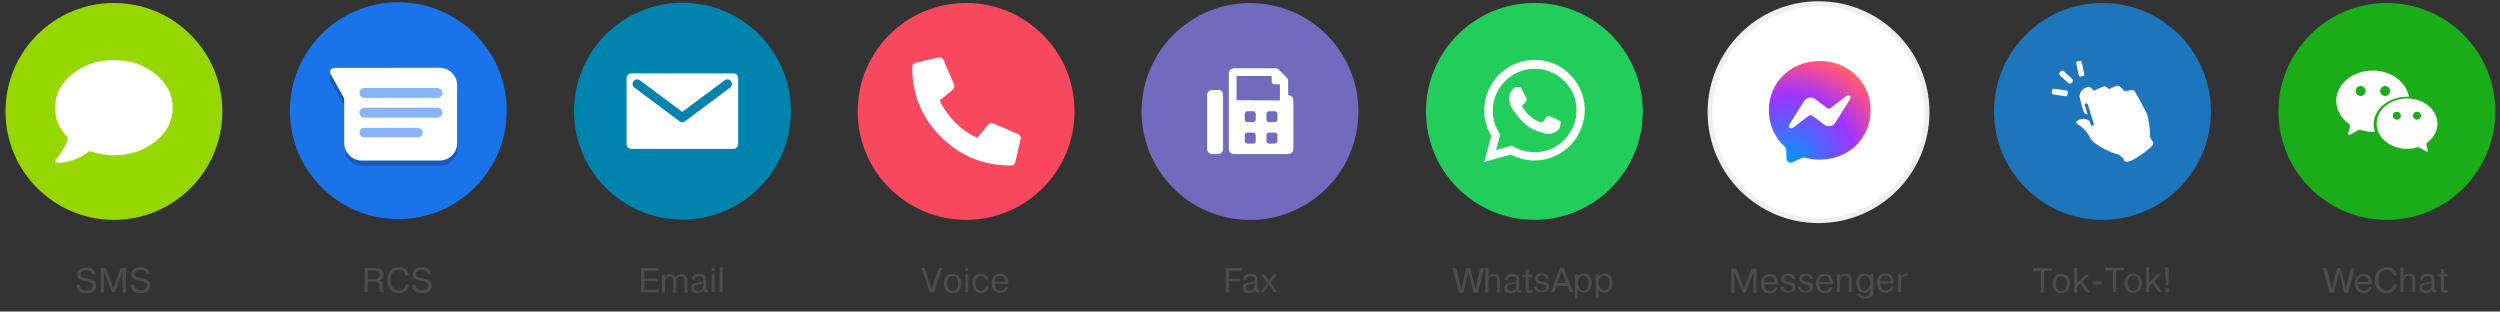
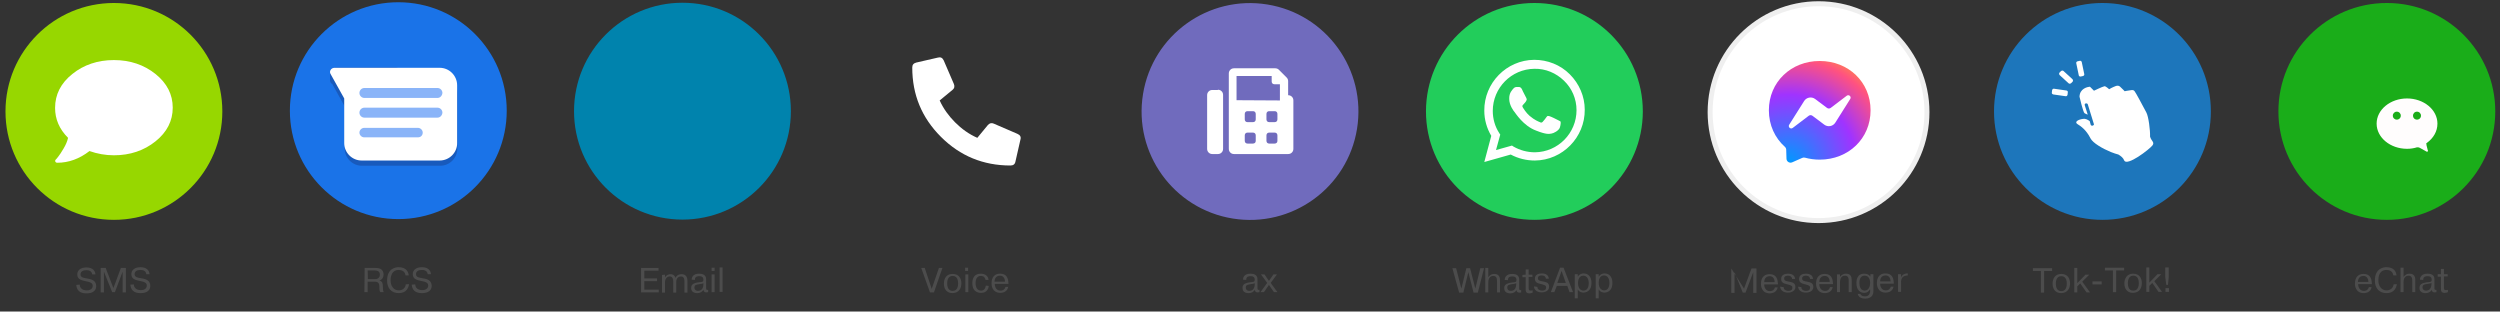
<svg xmlns="http://www.w3.org/2000/svg" xmlns:ns1="http://www.serif.com/" width="100%" height="100%" viewBox="0 0 1003 125" version="1.1" xml:space="preserve" style="fill-rule:evenodd;clip-rule:evenodd;stroke-miterlimit:10;">
  <rect x="0" y="0" width="1003" height="125" fill="#333333" stroke="none" />
  <g>
    <g>
      <g>
        <path d="M32,114.2C32,115.5 33,116.5 34.8,116.5C36.5,116.5 37.2,115.6 37.2,114.7C37.2,113.5 36.1,113.2 35.2,113C33,112.5 31,112.3 31,110.1C31,108.3 32.5,107.3 34.7,107.3C37.1,107.3 38.2,108.6 38.3,110.1L37,110.1C36.8,108.5 35.3,108.4 34.6,108.4C33.2,108.4 32.3,109 32.3,110.1C32.3,111.3 33.5,111.5 34.8,111.7C36.6,112 38.5,112.4 38.6,114.7C38.6,117.6 35.6,117.7 34.7,117.7C33.3,117.7 30.8,117.4 30.6,114.3L32,114.2Z" style="fill:rgb(76,76,76);fill-rule:nonzero;" />
        <path d="M41.7,109L41.7,117.3L40.4,117.3L40.4,107.5L42.4,107.5L45.5,115.6L48.5,107.5L50.5,107.5L50.5,117.3L49.2,117.3L49.2,109L46.1,117.2L45,117.2L41.7,109Z" style="fill:rgb(76,76,76);fill-rule:nonzero;" />
        <path d="M53.7,114.1C53.7,115.4 54.7,116.4 56.5,116.4C58.2,116.4 58.9,115.5 58.9,114.6C58.9,113.4 57.8,113.1 56.9,112.9C54.7,112.4 52.7,112.2 52.7,110C52.7,108.2 54.2,107.2 56.4,107.2C58.8,107.2 59.9,108.5 60,110L58.7,110C58.5,108.4 57,108.3 56.3,108.3C54.9,108.3 54,108.9 54,110C54,111.2 55.2,111.4 56.5,111.6C58.3,111.9 60.2,112.3 60.3,114.6C60.3,117.5 57.3,117.6 56.4,117.6C55,117.6 52.5,117.3 52.3,114.2L53.7,114.1Z" style="fill:rgb(76,76,76);fill-rule:nonzero;" />
      </g>
    </g>
    <g>
      <g>
        <path d="M146.3,107.5L150.6,107.5C151.7,107.5 153.8,107.6 153.9,110.1C153.9,111.2 153.3,112.3 152.2,112.5C153.5,113 153.6,113.8 153.6,114.9C153.7,116.2 153.6,116.7 154,117.2L152.6,117.2C152.3,116.8 152.2,116.4 152.2,115.1C152.2,114.1 152.1,113 150.3,113L147.5,113L147.5,117.2L146.2,117.2L146.3,107.5ZM147.6,112L150.5,112C151.1,112 152.4,111.7 152.4,110.2C152.4,108.9 151.5,108.5 150.3,108.5L147.5,108.5L147.6,112Z" style="fill:rgb(76,76,76);fill-rule:nonzero;" />
        <path d="M164.1,114C163.9,115.4 163.1,117.6 160,117.6C157.1,117.6 155.3,115.7 155.3,112.6C155.3,107.4 159.1,107.2 159.9,107.2C163,107.2 163.8,109 164,110.5L162.7,110.5C162.6,109.8 162.2,108.3 159.9,108.3C157.5,108.3 156.7,110.4 156.7,112.5C156.7,114.8 158,116.5 160,116.5C161.6,116.5 162.7,115.4 162.8,114.1L164.1,114Z" style="fill:rgb(76,76,76);fill-rule:nonzero;" />
        <path d="M166.6,114.1C166.6,115.4 167.6,116.4 169.4,116.4C171.1,116.4 171.8,115.5 171.8,114.6C171.8,113.4 170.7,113.1 169.8,112.9C167.6,112.4 165.6,112.2 165.6,110C165.6,108.2 167.1,107.2 169.3,107.2C171.7,107.2 172.8,108.5 172.9,110L171.6,110C171.4,108.4 169.9,108.3 169.2,108.3C167.8,108.3 166.9,108.9 166.9,110C166.9,111.2 168.1,111.4 169.4,111.6C171.2,111.9 173.1,112.3 173.2,114.6C173.2,117.5 170.1,117.6 169.3,117.6C167.9,117.6 165.4,117.3 165.2,114.2L166.6,114.1Z" style="fill:rgb(76,76,76);fill-rule:nonzero;" />
      </g>
    </g>
    <g>
      <g>
        <path d="M263.6,111.7L263.6,112.8L258.5,112.8L258.5,116.2L264.3,116.2L264.3,117.3L257.2,117.3L257.2,107.5L264.2,107.5L264.2,108.6L258.5,108.6L258.5,111.7L263.6,111.7Z" style="fill:rgb(76,76,76);fill-rule:nonzero;" />
        <path d="M266.8,110.2L266.8,111.3C267.2,110.5 268.1,110 269,110C270.2,110 270.9,110.8 271,111.5C271.2,110.9 272,110 273.5,110C275.7,110 275.8,112 275.8,112.8L275.8,117.4L274.6,117.4L274.6,112.9C274.6,112.2 274.5,110.9 273.2,110.9C272.4,110.9 271.3,111.4 271.3,113.2L271.3,117.4L270.1,117.4L270.1,112.9C270.1,111.9 269.8,110.9 268.7,110.9C267.7,110.9 266.8,111.8 266.8,113.2L266.8,117.4L265.6,117.4L265.6,110.3L266.8,110.2Z" style="fill:rgb(76,76,76);fill-rule:nonzero;" />
        <path d="M277.5,112.2C277.5,111.3 278,109.8 280.5,109.8C281.6,109.8 283.4,110.1 283.3,112.2L283.3,115.5C283.3,116.1 283.3,116.4 284.1,116.3L284.1,117.2C283.9,117.2 283.8,117.3 283.5,117.3C282.8,117.3 282.4,117.2 282.2,116.3C281.7,117.2 280.7,117.6 279.8,117.6C278.3,117.6 277.3,117 277.3,115.5C277.3,114.3 277.9,113.5 280.8,113.2C281.8,113.1 282.2,113.1 282.2,112.2C282.2,111.9 282.2,110.8 280.6,110.8C280.1,110.8 278.7,110.8 278.8,112.3L277.5,112.2ZM282.2,113.6C281.8,113.9 281.4,113.8 280.6,114C279.5,114.2 278.6,114.2 278.6,115.4C278.6,116.2 279.2,116.7 280,116.7C281,116.7 282.1,116.2 282.2,114.2L282.2,113.6Z" style="fill:rgb(76,76,76);fill-rule:nonzero;" />
        <path d="M285.5,107.4L286.7,107.4L286.7,108.7L285.5,108.7L285.5,107.4ZM286.7,110.1L286.7,117.2L285.5,117.2L285.5,110.1L286.7,110.1Z" style="fill:rgb(76,76,76);fill-rule:nonzero;" />
        <rect x="288.7" y="107.3" width="1.2" height="9.8" style="fill:rgb(76,76,76);fill-rule:nonzero;" />
      </g>
    </g>
    <g>
      <g>
        <path d="M376.7,107.5L378.1,107.5L374.7,117.3L373.1,117.3L369.6,107.5L371,107.5L373.8,115.9L376.7,107.5Z" style="fill:rgb(76,76,76);fill-rule:nonzero;" />
        <path d="M382.2,109.9C384.8,109.9 385.7,111.8 385.7,113.7C385.7,115.6 384.8,117.5 382.2,117.6C379.6,117.6 378.7,115.7 378.7,113.8C378.7,111.8 379.6,109.9 382.2,109.9ZM382.2,116.7C382.7,116.7 384.4,116.6 384.4,113.7C384.4,110.8 382.7,110.7 382.2,110.7C381.7,110.7 380,110.8 380,113.7C380,116.6 381.7,116.7 382.2,116.7Z" style="fill:rgb(76,76,76);fill-rule:nonzero;" />
        <path d="M387.2,107.4L388.4,107.4L388.4,108.7L387.2,108.7L387.2,107.4ZM388.5,110.1L388.5,117.2L387.3,117.2L387.3,110.1L388.5,110.1Z" style="fill:rgb(76,76,76);fill-rule:nonzero;" />
        <path d="M396.7,114.7C396.6,115.5 396.2,117.5 393.6,117.5C392.9,117.5 390.1,117.4 390.1,113.6C390.1,111.9 390.7,109.8 393.5,109.8C395.5,109.8 396.5,111 396.6,112.3L395.4,112.3C395.1,110.7 393.9,110.7 393.5,110.7C392,110.7 391.4,112 391.4,113.6C391.4,115.2 392,116.6 393.6,116.6C395,116.6 395.4,115.4 395.5,114.6L396.7,114.7Z" style="fill:rgb(76,76,76);fill-rule:nonzero;" />
        <path d="M404.5,115.1C404.3,116.1 403.6,117.4 401.4,117.5C397.9,117.5 397.8,114.3 397.8,113.7C397.8,112.7 398,109.8 401.3,109.8C404.1,109.8 404.5,112 404.6,113.6L404.6,113.9L399.1,113.9C399.1,115.1 399.7,116.6 401.4,116.6C402.6,116.6 403.2,115.9 403.4,115.1L404.5,115.1ZM403.2,113C403.2,112.1 402.8,110.6 401.2,110.6C399.4,110.6 399,112.1 399,113L403.2,113Z" style="fill:rgb(76,76,76);fill-rule:nonzero;" />
      </g>
    </g>
    <g>
      <g>
-         <path d="M497.6,111.8L497.6,112.9L493,112.9L493,117.3L491.7,117.3L491.7,107.5L498.3,107.5L498.3,108.6L493,108.6L493,111.8L497.6,111.8Z" style="fill:rgb(76,76,76);fill-rule:nonzero;" />
        <path d="M498.7,112.2C498.7,111.3 499.2,109.8 501.7,109.8C502.8,109.8 504.6,110.1 504.5,112.2L504.5,115.5C504.5,116.1 504.5,116.4 505.3,116.3L505.3,117.2C505.1,117.2 505,117.3 504.7,117.3C504,117.3 503.6,117.2 503.4,116.3C502.9,117.2 501.9,117.6 501,117.6C499.5,117.6 498.5,117 498.5,115.5C498.5,114.3 499.1,113.5 502,113.2C503,113.1 503.4,113.1 503.4,112.2C503.4,111.9 503.4,110.8 501.8,110.8C501.3,110.8 499.9,110.8 500,112.3L498.7,112.2ZM503.4,113.6C503,113.9 502.6,113.8 501.8,114C500.7,114.2 499.8,114.2 499.8,115.4C499.8,116.2 500.4,116.7 501.2,116.7C502.2,116.7 503.3,116.2 503.4,114.2L503.4,113.6Z" style="fill:rgb(76,76,76);fill-rule:nonzero;" />
        <path d="M510.9,110.1L512.3,110.1L509.8,113.5L512.5,117.2L511.1,117.2L509.1,114.3L507.1,117.2L505.7,117.2L508.4,113.5L505.9,110.1L507.3,110.1L509.1,112.7L510.9,110.1Z" style="fill:rgb(76,76,76);fill-rule:nonzero;" />
      </g>
    </g>
    <g>
      <g>
-         <path d="M695.9,109.2L695.9,117.5L694.6,117.5L694.6,107.7L696.6,107.7L699.7,115.8L702.7,107.7L704.7,107.7L704.7,117.5L703.4,117.5L703.4,109.2L700.3,117.4L699.2,117.4L695.9,109.2Z" style="fill:rgb(76,76,76);fill-rule:nonzero;" />
+         <path d="M695.9,109.2L695.9,117.5L694.6,117.5L694.6,107.7L699.7,115.8L702.7,107.7L704.7,107.7L704.7,117.5L703.4,117.5L703.4,109.2L700.3,117.4L699.2,117.4L695.9,109.2Z" style="fill:rgb(76,76,76);fill-rule:nonzero;" />
        <path d="M713.2,115.3C713,116.3 712.3,117.6 710.1,117.7C706.6,117.7 706.5,114.5 706.5,113.9C706.5,112.9 706.7,110 710,110C712.8,110 713.2,112.2 713.3,113.8L713.3,114.1L707.8,114.1C707.8,115.3 708.4,116.8 710.1,116.8C711.3,116.8 711.9,116.1 712.1,115.3L713.2,115.3ZM712,113.2C712,112.3 711.6,110.8 710,110.8C708.2,110.8 707.8,112.3 707.8,113.2L712,113.2Z" style="fill:rgb(76,76,76);fill-rule:nonzero;" />
        <path d="M715.6,115.2C715.6,116.3 716.6,116.7 717.5,116.7C719.2,116.7 719.1,115.6 719.1,115.4C719.1,114.9 719,114.6 717.6,114.2L716.8,114C715.6,113.7 714.6,113.4 714.6,111.9C714.6,110.3 716,109.8 717.3,109.8C719.7,109.8 720.1,111.1 720.2,111.9L719,111.9C719,111.5 718.7,110.6 717.3,110.6C717.1,110.6 715.8,110.6 715.8,111.7C715.8,112.7 716.7,112.8 717.8,113C719.3,113.3 720.3,113.6 720.3,115.1C720.3,117.3 717.7,117.4 717.4,117.4C715.3,117.4 714.3,116.3 714.2,115L715.6,115.2Z" style="fill:rgb(76,76,76);fill-rule:nonzero;" />
        <path d="M722.7,115.2C722.7,116.3 723.7,116.7 724.6,116.7C726.3,116.7 726.2,115.6 726.2,115.4C726.2,114.9 726.1,114.6 724.7,114.2L724,114C722.8,113.7 721.8,113.4 721.8,111.9C721.8,110.3 723.2,109.8 724.5,109.8C726.9,109.8 727.3,111.1 727.4,111.9L726.2,111.9C726.2,111.5 725.9,110.6 724.5,110.6C724.3,110.6 723,110.6 723,111.7C723,112.7 723.9,112.8 725,113C726.5,113.3 727.5,113.6 727.5,115.1C727.5,117.3 724.9,117.4 724.6,117.4C722.5,117.4 721.5,116.3 721.4,115L722.7,115.2Z" style="fill:rgb(76,76,76);fill-rule:nonzero;" />
        <path d="M735.3,115.2C735.1,116.2 734.4,117.5 732.2,117.6C728.7,117.6 728.6,114.4 728.6,113.8C728.6,112.8 728.8,109.9 732.1,109.9C734.9,109.9 735.3,112.1 735.4,113.7L735.4,114L729.9,114C729.9,115.2 730.5,116.7 732.2,116.7C733.4,116.7 734,116 734.2,115.2L735.3,115.2ZM734.1,113.1C734.1,112.2 733.7,110.7 732.1,110.7C730.3,110.7 729.9,112.2 729.9,113.1L734.1,113.1Z" style="fill:rgb(76,76,76);fill-rule:nonzero;" />
        <path d="M738.2,110.1L738.2,111.1C738.7,110.4 739.5,109.8 740.6,109.8C742.5,109.8 742.9,111 742.9,112.5L742.9,117.2L741.7,117.2L741.7,112.8C741.7,112 741.7,110.6 740.2,110.6C739.5,110.6 738.2,110.9 738.2,113.3L738.2,117.2L737,117.2L737,110.1L738.2,110.1Z" style="fill:rgb(76,76,76);fill-rule:nonzero;" />
        <path d="M746.4,117.9C746.6,118.7 747.5,118.9 748.3,118.9C750.2,118.9 750.3,117.1 750.3,116.7L750.3,116C749.6,117.1 749.1,117.4 748,117.5C746.3,117.5 744.8,116.4 744.8,113.6C744.8,112.9 744.8,109.8 747.9,109.8C749.1,109.8 749.9,110.2 750.4,111L750.4,110L751.6,110L751.6,116.9C751.6,119.6 749.1,119.8 748.4,119.8C747.7,119.8 745.8,119.8 745.3,117.9L746.4,117.9ZM750.3,113.5C750.3,111.7 749.5,110.6 748.1,110.6C746,110.6 746,112.9 746,113.5C746,116.4 747.6,116.6 748.2,116.6C748.6,116.6 750.3,116.2 750.3,113.5Z" style="fill:rgb(76,76,76);fill-rule:nonzero;" />
        <path d="M759.7,115C759.5,116 758.8,117.3 756.6,117.4C753.1,117.4 753,114.2 753,113.6C753,112.6 753.2,109.7 756.5,109.7C759.3,109.7 759.7,111.9 759.8,113.5L759.8,113.8L754.3,113.8C754.3,115 754.9,116.5 756.6,116.5C757.8,116.5 758.4,115.8 758.6,115L759.7,115ZM758.5,112.9C758.5,112 758.1,110.5 756.5,110.5C754.7,110.5 754.3,112 754.3,112.9L758.5,112.9Z" style="fill:rgb(76,76,76);fill-rule:nonzero;" />
        <path d="M765.4,110.5C763.7,110.6 762.8,111.2 762.7,113L762.7,117.1L761.5,117.1L761.5,110L762.7,110L762.7,111.4C763,110.3 764,109.8 765,109.7L765.4,109.7L765.4,110.5Z" style="fill:rgb(76,76,76);fill-rule:nonzero;" />
      </g>
    </g>
    <g>
      <g>
        <path d="M815.6,108.7L815.6,107.6L823.3,107.6L823.3,108.7L820.1,108.7L820.1,117.4L818.8,117.4L818.8,108.7L815.6,108.7Z" style="fill:rgb(76,76,76);fill-rule:nonzero;" />
        <path d="M827,109.9C829.6,109.9 830.5,111.8 830.5,113.7C830.5,115.6 829.6,117.5 827,117.6C824.4,117.6 823.5,115.7 823.5,113.8C823.5,111.9 824.4,109.9 827,109.9ZM827,116.8C827.5,116.8 829.2,116.7 829.2,113.8C829.2,110.9 827.5,110.8 827,110.8C826.5,110.8 824.8,110.9 824.8,113.8C824.8,116.7 826.5,116.8 827,116.8Z" style="fill:rgb(76,76,76);fill-rule:nonzero;" />
        <path d="M836.7,110.2L838.2,110.2L835.4,113L838.5,117.3L837.1,117.3L834.6,113.7L833.4,114.9L833.4,117.3L832.2,117.3L832.2,107.5L833.4,107.5L833.4,113.6L836.7,110.2Z" style="fill:rgb(76,76,76);fill-rule:nonzero;" />
        <rect x="839.5" y="112.9" width="3.7" height="1.2" style="fill:rgb(76,76,76);fill-rule:nonzero;" />
        <path d="M844.5,108.5L844.5,107.4L852.2,107.4L852.2,108.5L849,108.5L849,117.2L847.7,117.2L847.7,108.5L844.5,108.5Z" style="fill:rgb(76,76,76);fill-rule:nonzero;" />
        <path d="M855.8,109.8C858.4,109.8 859.3,111.7 859.3,113.6C859.3,115.5 858.4,117.4 855.8,117.5C853.2,117.5 852.3,115.6 852.3,113.7C852.3,111.8 853.3,109.8 855.8,109.8ZM855.9,116.6C856.4,116.6 858.1,116.5 858.1,113.6C858.1,110.7 856.4,110.6 855.9,110.6C855.4,110.6 853.7,110.7 853.7,113.6C853.7,116.5 855.3,116.6 855.9,116.6Z" style="fill:rgb(76,76,76);fill-rule:nonzero;" />
        <path d="M865.6,110L867.1,110L864.3,112.8L867.4,117.1L866,117.1L863.5,113.5L862.3,114.7L862.3,117.1L861.1,117.1L861.1,107.3L862.3,107.3L862.3,113.4L865.6,110Z" style="fill:rgb(76,76,76);fill-rule:nonzero;" />
        <path d="M870.1,107.3L870.1,111.1L869.8,114.3L869.1,114.3L868.7,111.1L868.7,107.3L870.1,107.3ZM868.8,115.6L870.2,115.6L870.2,117.1L868.8,117.1L868.8,115.6Z" style="fill:rgb(76,76,76);fill-rule:nonzero;" />
      </g>
    </g>
    <g>
      <g>
-         <path d="M936.4,117.4L934.7,117.4L932,107.6L933.5,107.6L935.6,115.8L937.6,107.6L939.1,107.6L941.2,115.8L943.2,107.6L944.7,107.6L942.2,117.4L940.5,117.4L938.4,109.2L936.4,117.4Z" style="fill:rgb(76,76,76);fill-rule:nonzero;" />
        <path d="M951.5,115.2C951.3,116.2 950.6,117.5 948.4,117.6C944.9,117.6 944.8,114.4 944.8,113.8C944.8,112.8 945,109.9 948.3,109.9C951.1,109.9 951.5,112.1 951.6,113.7L951.6,114L946.1,114C946.1,115.2 946.7,116.7 948.4,116.7C949.6,116.7 950.2,116 950.4,115.2L951.5,115.2ZM950.2,113.1C950.2,112.2 949.8,110.7 948.2,110.7C946.4,110.7 946,112.2 946,113.1L950.2,113.1Z" style="fill:rgb(76,76,76);fill-rule:nonzero;" />
        <path d="M961.6,114C961.4,115.4 960.6,117.6 957.5,117.6C954.6,117.6 952.8,115.7 952.8,112.6C952.8,107.4 956.6,107.2 957.4,107.2C960.5,107.2 961.3,109 961.5,110.5L960.2,110.5C960.1,109.8 959.7,108.3 957.4,108.3C954.9,108.3 954.2,110.4 954.2,112.5C954.2,114.8 955.5,116.5 957.5,116.5C959.1,116.5 960.2,115.4 960.3,114.1L961.6,114Z" style="fill:rgb(76,76,76);fill-rule:nonzero;" />
        <path d="M964.3,107.4L964.3,111.1C965,110.2 965.7,109.8 966.7,109.8C969.1,109.8 969,111.9 969,112.5L969,117.2L967.8,117.2L967.8,112.8C967.8,112 967.8,110.6 966.3,110.6C965.6,110.6 964.3,110.9 964.3,113.3L964.3,117.2L963.1,117.2L963.1,107.4L964.3,107.4Z" style="fill:rgb(76,76,76);fill-rule:nonzero;" />
        <path d="M970.9,112.2C970.9,111.3 971.4,109.8 973.9,109.8C975.1,109.8 976.8,110.1 976.7,112.2L976.7,115.5C976.7,116.1 976.7,116.4 977.5,116.3L977.5,117.2C977.3,117.2 977.2,117.3 976.9,117.3C976.2,117.3 975.8,117.2 975.6,116.3C975.1,117.2 974.1,117.6 973.2,117.6C971.7,117.6 970.7,117 970.7,115.5C970.7,114.3 971.3,113.5 974.2,113.2C975.2,113.1 975.6,113.1 975.6,112.2C975.6,111.9 975.6,110.8 974,110.8C973.5,110.8 972.1,110.8 972.2,112.3L970.9,112.2ZM975.5,113.5C975.1,113.8 974.7,113.7 973.9,113.9C972.8,114.1 971.9,114.1 971.9,115.3C971.9,116.1 972.5,116.6 973.3,116.6C974.3,116.6 975.4,116.1 975.5,114.1L975.5,113.5Z" style="fill:rgb(76,76,76);fill-rule:nonzero;" />
        <path d="M979.3,110L979.3,107.9L980.5,107.9L980.5,110L982,110L982,110.9L980.5,110.9L980.5,115.4C980.5,115.9 980.5,116.4 981.3,116.4C981.6,116.4 981.8,116.3 982.1,116.3L982.1,117.2C981.7,117.4 981.3,117.5 980.8,117.5C979.3,117.5 979.3,116.5 979.3,115.8L979.3,111L978,111L978,110L979.3,110Z" style="fill:rgb(76,76,76);fill-rule:nonzero;" />
      </g>
    </g>
    <g>
      <g>
        <g>
          <circle cx="615.6" cy="44.7" r="43.5" style="fill:rgb(34,205,91);" />
        </g>
      </g>
      <g>
        <g id="shape_2_11_">
          <g>
            <g>
              <path d="M595.5,65L598.3,54.5C596.5,51.5 595.5,48 595.5,44.4C595.4,33.3 604.4,24.1 615.5,24C620.9,24 626,26 629.8,29.8C633.6,33.6 635.8,38.7 635.8,44C635.9,55.1 626.9,64.3 615.8,64.4C612.4,64.4 609.1,63.6 606.1,62L595.5,65ZM606.6,58.4L607.2,58.8C609.8,60.3 612.8,61.1 615.8,61.1C625.1,61 632.5,53.4 632.5,44.2C632.5,39.7 630.7,35.5 627.5,32.4C624.3,29.3 620.1,27.5 615.6,27.6C606.3,27.7 598.9,35.3 598.9,44.5C598.9,47.7 599.8,50.8 601.5,53.4L601.9,54L600.2,60.2L606.6,58.4Z" style="fill:white;fill-rule:nonzero;" />
            </g>
          </g>
        </g>
        <g id="shape_1_11_">
          <g>
            <path d="M610.6,35.8C610.2,35 609.8,35 609.5,34.9L608.5,34.9C608.2,34.9 607.6,35 607.2,35.5C606.8,36 605.4,37.2 605.5,39.7C605.5,42.2 607.3,44.6 607.6,44.9C607.9,45.2 611.1,50.5 616.3,52.4C620.6,54.1 621.5,53.7 622.4,53.6C623.3,53.5 625.4,52.4 625.8,51.2C626.2,50 626.2,49 626.1,48.8C626,48.6 625.6,48.5 625.1,48.2C624.6,47.9 622.1,46.7 621.6,46.6C621.1,46.5 620.8,46.4 620.5,46.9C620.2,47.4 619.2,48.6 618.9,48.9C618.6,49.2 618.3,49.3 617.8,49C617.3,48.8 615.7,48.2 613.7,46.5C612.2,45.2 611.2,43.5 610.9,43C610.6,42.5 610.9,42.2 611.1,42C611.3,41.8 611.6,41.4 611.9,41.1C612.2,40.8 612.2,40.6 612.4,40.3C612.6,40 612.5,39.7 612.4,39.4C612.3,39.1 611,36.8 610.6,35.8Z" style="fill:white;" />
          </g>
        </g>
      </g>
    </g>
    <g>
      <circle cx="729.6" cy="45" r="43.5" style="fill:white;stroke:rgb(239,239,239);stroke-width:2px;" />
      <g id="Messenger_4_" transform="matrix(0.051,0,0,0.051,703.96,18.247)">
        <path id="Path" d="M512,122C286.668,122 112,287.056 112,510C112,626.614 159.792,727.382 237.622,796.984C244.156,802.832 248.1,811.024 248.368,819.792L250.546,890.944C251.242,913.64 274.686,928.408 295.454,919.24L374.848,884.192C381.578,881.224 389.12,880.672 396.212,882.624C432.696,892.656 471.526,898 512,898C737.332,898 912,732.944 912,510C912,287.056 737.332,122 512,122Z" style="fill:url(#_Radial1);" />
        <path id="Path1" ns1:id="Path" d="M271.802,623.469L389.302,437.053C407.992,407.397 448.016,400.013 476.06,421.045L569.514,491.135C578.088,497.567 589.886,497.533 598.424,491.053L724.638,395.265C741.484,382.481 763.474,402.641 752.2,420.531L634.7,606.949C616.008,636.603 575.984,643.989 547.942,622.955L454.486,552.863C445.912,546.433 434.114,546.467 425.576,552.947L299.362,648.735C282.516,661.518 260.526,641.358 271.802,623.469Z" style="fill:white;" />
      </g>
    </g>
    <g>
      <g>
        <g>
          <circle cx="843.5" cy="44.7" r="43.5" style="fill:rgb(29,118,187);" />
        </g>
      </g>
      <g>
        <g>
          <path d="M840,50.1C840.1,50.2 840.1,50.2 840,50.1" style="fill:white;fill-rule:nonzero;" />
          <path d="M840,50.1C839.9,50.2 839.8,50.3 839.7,50.4L839.5,50.4C839.2,50.5 838.9,50.3 838.8,50.1L838.4,48.6C837.6,48 836.6,47.5 835.7,47.7C833.5,48 832.2,49 833.5,49.8C834.8,50.6 837,52.1 838.7,55.5C839.7,57.4 843.5,59.6 846.9,61C848,61.4 849,61.8 849.9,62C850.9,62.6 851.8,63.3 852.2,64.3C853.2,67 862.5,59.8 863.6,58.3C864.5,57 863.1,56.6 862.6,54.8C862.7,52.3 862,46.7 861.1,45.1C859.5,42.1 856.9,37.2 856.4,36.6C856.1,36.2 855.7,36 854.8,36.2C853.9,36.3 852.4,36.6 852.4,36.6C852.4,36.6 851.8,35.9 850.6,34.8C850.1,34.3 849.6,34.4 849.3,34.4C849,34.4 847.1,35.2 846.2,35.8C846.2,35.8 844.8,34.5 844.3,34.6C843.4,34.8 840.1,36.4 840.1,36.4L838.6,34.9C838.5,34.8 838.4,34.8 838.3,34.8C837.5,34.9 834.4,35.5 834.3,38.8C834.3,38.8 835.7,44.9 836.3,45.4C836.6,45.6 837.1,45.8 837.6,46L836.4,42.2C836.3,41.9 836.5,41.6 836.7,41.5L836.9,41.5C837.2,41.4 837.5,41.6 837.6,41.8L840.1,49.9C840.1,49.9 840.1,50 840,50.1Z" style="fill:white;fill-rule:nonzero;" />
          <path d="M834.8,30.7L835.7,30.5C836.1,30.4 836.3,30 836.2,29.7L835.2,24.9C835.1,24.5 834.7,24.3 834.4,24.4L833.5,24.6C833.1,24.7 832.9,25.1 833,25.4L834,30.2C834,30.5 834.4,30.8 834.8,30.7Z" style="fill:white;fill-rule:nonzero;" />
          <path d="M827.9,28.5C827.6,28.2 827.2,28.3 826.9,28.5L826.3,29.1C826,29.4 826.1,29.8 826.3,30.1L829.9,33.4C830.2,33.7 830.6,33.6 830.9,33.4L831.5,32.8C831.8,32.5 831.7,32.1 831.5,31.8L827.9,28.5Z" style="fill:white;fill-rule:nonzero;" />
          <path d="M829,36.3L824.1,35.6C823.7,35.5 823.4,35.8 823.3,36.2L823.2,37.1C823.1,37.5 823.4,37.8 823.8,37.9L828.7,38.6C829.1,38.7 829.4,38.4 829.5,38L829.6,37.1C829.7,36.7 829.4,36.3 829,36.3Z" style="fill:white;fill-rule:nonzero;" />
        </g>
      </g>
    </g>
    <g>
      <circle cx="957.6" cy="44.7" r="43.5" style="fill:rgb(26,173,25);" />
      <g id="XMLID_10_">
        <path id="XMLID_15_" d="M969.7,48C968.8,48 968.1,47.3 968.1,46.4C968.1,45.5 968.8,44.8 969.7,44.8C970.6,44.8 971.3,45.5 971.3,46.4C971.3,47.3 970.6,48 969.7,48M961.6,48C960.7,48 960,47.3 960,46.4C960,45.5 960.7,44.8 961.6,44.8C962.5,44.8 963.2,45.5 963.2,46.4C963.2,47.3 962.5,48 961.6,48M973.7,57.3C976.3,55.4 977.9,52.7 977.9,49.6C977.9,44 972.4,39.5 965.7,39.5C959,39.5 953.5,44 953.5,49.6C953.5,55.2 959,59.7 965.7,59.7C967.1,59.7 968.4,59.5 969.7,59.1L970.1,59.1C970.3,59.1 970.6,59.2 970.8,59.3L973.5,60.8C973.6,60.8 973.7,60.9 973.7,60.9C973.9,60.9 974.1,60.7 974.1,60.5C974.1,60.4 974.1,60.3 974,60.2C974,60.1 973.7,58.9 973.5,58.2L973.5,57.9C973.3,57.7 973.4,57.5 973.7,57.3" style="fill:rgb(255,253,253);fill-rule:nonzero;" />
-         <path id="XMLID_11_" d="M956.9,38.5C955.8,38.5 954.9,37.6 954.9,36.5C954.9,35.4 955.8,34.5 956.9,34.5C958,34.5 958.9,35.4 958.9,36.5C958.8,37.7 957.9,38.5 956.9,38.5M947.1,38.5C946,38.5 945.1,37.6 945.1,36.5C945.1,35.4 946,34.5 947.1,34.5C948.2,34.5 949.1,35.4 949.1,36.5C949,37.7 948.2,38.5 947.1,38.5M952,28.3C943.9,28.3 937.3,33.7 937.3,40.5C937.3,44.2 939.3,47.5 942.4,49.7C942.6,49.9 942.8,50.2 942.8,50.5L942.8,50.8C942.6,51.7 942.2,53.2 942.1,53.3C942.1,53.4 942,53.5 942,53.7C942,54 942.2,54.2 942.5,54.2C942.6,54.2 942.7,54.2 942.8,54.1L946,52.3C946.2,52.2 946.5,52.1 946.8,52.1C947,52.1 947.1,52.1 947.2,52.2C948.7,52.6 950.3,52.9 952,52.9L952.8,52.9C952.5,51.9 952.3,50.9 952.3,49.9C952.3,43.8 958.3,38.8 965.7,38.8L966.5,38.8C965.3,32.8 959.3,28.3 952,28.3" style="fill:rgb(255,253,253);fill-rule:nonzero;" />
      </g>
    </g>
    <g>
      <g>
        <g>
          <circle cx="45.7" cy="44.7" r="43.5" style="fill:rgb(151,215,0);" />
        </g>
      </g>
      <g>
        <path d="M29,29.7C33.6,26 39.2,24.1 45.7,24.1C52.2,24.1 57.8,26 62.4,29.7C67,33.4 69.3,37.9 69.3,43.2C69.3,48.5 67,53 62.4,56.7C57.8,60.4 52.2,62.3 45.7,62.3C42.3,62.3 39,61.7 35.9,60.6C31.9,63.7 27.6,65.3 22.9,65.3C22.8,65.3 22.7,65.2 22.5,65.2C22.4,65.1 22.3,65 22.2,64.9C22.1,64.6 22.1,64.3 22.3,64.1C22.5,63.9 22.9,63.5 23.4,62.8C23.9,62.2 24.6,61.1 25.5,59.6C26.4,58.1 27,56.7 27.3,55.3C23.8,51.8 22.1,47.8 22.1,43.3C22.1,37.9 24.4,33.4 29,29.7Z" style="fill:white;fill-rule:nonzero;" />
      </g>
    </g>
    <g>
      <g>
        <g>
-           <circle cx="387.6" cy="44.7" r="43.5" style="fill:rgb(248,72,94);" />
-         </g>
+           </g>
      </g>
      <g>
        <path d="M376.3,23.1C377.4,22.8 378.1,23.2 378.6,24.2L382.7,33.7C383.1,34.7 382.9,35.5 382.1,36.1L377,40.3C378.5,43.6 380.6,46.5 383.2,49.1C385.8,51.7 388.7,53.8 392.1,55.3L396.3,50.2C397,49.4 397.8,49.2 398.7,49.6L408.2,53.7C409.3,54.2 409.7,54.9 409.4,56L407.4,64.8C407.2,65.9 406.5,66.4 405.4,66.4C394.5,66.4 385.2,62.6 377.5,54.9C369.8,47.2 366,38 366,27.1C366,26 366.5,25.4 367.6,25.1L376.3,23.1Z" style="fill:white;fill-rule:nonzero;" />
      </g>
    </g>
    <g>
      <g transform="matrix(0.16,-0.987,0.987,0.16,377.13,532.663)">
        <circle cx="501.6" cy="44.7" r="43.5" style="fill:rgb(112,107,189);" />
      </g>
      <g>
        <path d="M488.6,36C489.2,36 489.7,36.2 490.1,36.6C490.5,37 490.7,37.5 490.7,38.1L490.7,59.7C490.7,60.3 490.5,60.8 490.1,61.2C489.7,61.6 489.2,61.8 488.6,61.8L486.4,61.8C485.8,61.8 485.3,61.6 484.9,61.2C484.5,60.8 484.3,60.3 484.3,59.7L484.3,38.2C484.3,37.6 484.5,37.1 484.9,36.7C485.3,36.3 485.8,36.1 486.4,36.1L488.6,36.1L488.6,36ZM516.8,38.2C517.4,38.2 517.9,38.4 518.3,38.8C518.7,39.2 518.9,39.7 518.9,40.3L518.9,59.7C518.9,60.3 518.7,60.8 518.3,61.2C517.9,61.6 517.4,61.8 516.8,61.8L495.1,61.8C494.5,61.8 494,61.6 493.6,61.2C493.2,60.8 493,60.3 493,59.7L493,29.5C493,28.9 493.2,28.4 493.6,28C494,27.6 494.5,27.4 495.1,27.4L511.6,27.4C512.2,27.4 512.7,27.6 513.1,28L516.2,31.1C516.6,31.5 516.8,32 516.8,32.6L516.8,38.2ZM513.5,40.3L513.5,33.8L511.3,33.8C511,33.8 510.7,33.7 510.5,33.5C510.3,33.3 510.2,33 510.2,32.7L510.2,30.5L496.1,30.5L496.1,40.2L513.5,40.3ZM503.8,47.9L503.8,45.7C503.8,45.4 503.7,45.1 503.5,44.9C503.3,44.7 503,44.6 502.7,44.6L500.5,44.6C500.2,44.6 499.9,44.7 499.7,44.9C499.5,45.1 499.4,45.4 499.4,45.7L499.4,47.9C499.4,48.2 499.5,48.5 499.7,48.7C499.9,48.9 500.2,49 500.5,49L502.7,49C503,49 503.3,48.9 503.5,48.7C503.7,48.5 503.8,48.2 503.8,47.9ZM503.8,56.5L503.8,54.3C503.8,54 503.7,53.7 503.5,53.5C503.3,53.3 503,53.2 502.7,53.2L500.5,53.2C500.2,53.2 499.9,53.3 499.7,53.5C499.5,53.7 499.4,54 499.4,54.3L499.4,56.5C499.4,56.8 499.5,57.1 499.7,57.3C499.9,57.5 500.2,57.6 500.5,57.6L502.7,57.6C503,57.6 503.3,57.5 503.5,57.3C503.7,57.1 503.8,56.9 503.8,56.5ZM512.5,47.9L512.5,45.7C512.5,45.4 512.4,45.1 512.2,44.9C512,44.7 511.7,44.6 511.4,44.6L509.2,44.6C508.9,44.6 508.6,44.7 508.4,44.9C508.2,45.1 508.1,45.4 508.1,45.7L508.1,47.9C508.1,48.2 508.2,48.5 508.4,48.7C508.6,48.9 508.9,49 509.2,49L511.4,49C511.7,49 512,48.9 512.2,48.7C512.4,48.5 512.5,48.2 512.5,47.9ZM512.5,56.5L512.5,54.3C512.5,54 512.4,53.7 512.2,53.5C512,53.3 511.7,53.2 511.4,53.2L509.2,53.2C508.9,53.2 508.6,53.3 508.4,53.5C508.2,53.7 508.1,54 508.1,54.3L508.1,56.5C508.1,56.8 508.2,57.1 508.4,57.3C508.6,57.5 508.9,57.6 509.2,57.6L511.4,57.6C511.7,57.6 512,57.5 512.2,57.3C512.4,57.1 512.5,56.9 512.5,56.5Z" style="fill:white;fill-rule:nonzero;" />
      </g>
    </g>
    <g>
      <g>
        <path d="M587.1,117.4L585.4,117.4L582.7,107.6L584.2,107.6L586.3,115.8L588.3,107.6L589.8,107.6L591.9,115.8L593.9,107.6L595.4,107.6L592.9,117.4L591.2,117.4L589.1,109.2L587.1,117.4Z" style="fill:rgb(76,76,76);fill-rule:nonzero;" />
        <path d="M597.1,107.5L597.1,111.2C597.8,110.3 598.5,109.9 599.5,109.9C601.9,109.9 601.8,112 601.8,112.6L601.8,117.3L600.6,117.3L600.6,112.9C600.6,112.1 600.6,110.7 599.1,110.7C598.4,110.7 597.1,111 597.1,113.4L597.1,117.3L595.9,117.3L595.9,107.5L597.1,107.5Z" style="fill:rgb(76,76,76);fill-rule:nonzero;" />
        <path d="M603.7,112.3C603.7,111.4 604.2,109.9 606.7,109.9C607.9,109.9 609.6,110.2 609.5,112.3L609.5,115.6C609.5,116.2 609.5,116.5 610.3,116.4L610.3,117.3C610.1,117.3 610,117.4 609.7,117.4C609,117.4 608.6,117.3 608.4,116.4C607.9,117.3 606.9,117.7 606,117.7C604.5,117.7 603.5,117.1 603.5,115.6C603.5,114.4 604.1,113.6 607,113.3C608,113.2 608.4,113.2 608.4,112.3C608.4,112 608.4,110.9 606.8,110.9C606.3,110.9 604.9,110.9 605,112.4L603.7,112.3ZM608.3,113.6C607.9,113.9 607.5,113.8 606.7,114C605.6,114.2 604.7,114.2 604.7,115.4C604.7,116.2 605.3,116.7 606.1,116.7C607.1,116.7 608.2,116.2 608.3,114.2L608.3,113.6Z" style="fill:rgb(76,76,76);fill-rule:nonzero;" />
        <path d="M612.1,110.2L612.1,108.1L613.3,108.1L613.3,110.2L614.8,110.2L614.8,111.1L613.3,111.1L613.3,115.6C613.3,116.1 613.3,116.6 614.1,116.6C614.4,116.6 614.6,116.5 614.9,116.5L614.9,117.4C614.5,117.6 614.1,117.7 613.6,117.7C612.1,117.7 612.1,116.7 612.1,116L612.1,111.2L610.8,111.2L610.8,110.3L612.1,110.2Z" style="fill:rgb(76,76,76);fill-rule:nonzero;" />
        <path d="M616.8,115.1C616.8,116.2 617.8,116.6 618.7,116.6C620.4,116.6 620.3,115.5 620.3,115.3C620.3,114.8 620.2,114.5 618.8,114.1L618,113.9C616.8,113.6 615.8,113.3 615.8,111.8C615.8,110.2 617.2,109.7 618.5,109.7C620.9,109.7 621.3,111 621.4,111.8L620.2,111.8C620.2,111.4 619.9,110.5 618.5,110.5C618.3,110.5 617,110.5 617,111.6C617,112.6 617.9,112.7 619,112.9C620.5,113.2 621.5,113.5 621.5,115C621.5,117.2 618.9,117.3 618.6,117.3C616.5,117.3 615.5,116.2 615.4,114.9L616.8,115.1Z" style="fill:rgb(76,76,76);fill-rule:nonzero;" />
        <path d="M623.6,117.2L622.2,117.2L625.9,107.4L627.3,107.4L631.1,117.2L629.7,117.2L628.8,114.7L624.6,114.7L623.6,117.2ZM628.2,113.5L626.5,108.7L624.8,113.5L628.2,113.5Z" style="fill:rgb(76,76,76);fill-rule:nonzero;" />
        <path d="M633,110L633,111C633.7,109.9 634.7,109.7 635.3,109.7C637.1,109.7 638.5,110.9 638.5,113.5C638.5,116.3 637,117.3 635.3,117.4C635,117.4 633.6,117.3 633,116.1L633,119.7L631.8,119.7L631.8,110L633,110ZM635.3,116.6C636.3,116.6 637.4,115.9 637.4,113.6C637.4,111.8 636.6,110.6 635.2,110.6C634.6,110.6 633.1,110.9 633.1,113.6C633.1,115.8 634.3,116.6 635.3,116.6Z" style="fill:rgb(76,76,76);fill-rule:nonzero;" />
        <path d="M641.4,110L641.4,111C642.1,109.9 643.1,109.7 643.7,109.7C645.5,109.7 646.9,110.9 646.9,113.5C646.9,116.3 645.4,117.3 643.7,117.4C643.4,117.4 642,117.3 641.4,116.1L641.4,119.7L640.2,119.7L640.2,110L641.4,110ZM643.6,116.5C644.6,116.5 645.7,115.8 645.7,113.5C645.7,111.7 644.9,110.5 643.5,110.5C642.9,110.5 641.4,110.8 641.4,113.5C641.4,115.8 642.7,116.5 643.6,116.5Z" style="fill:rgb(76,76,76);fill-rule:nonzero;" />
      </g>
    </g>
    <g>
      <g>
        <g>
          <circle cx="273.8" cy="44.6" r="43.5" style="fill:rgb(0,131,173);" />
        </g>
      </g>
      <g id="Group_942_1_" transform="matrix(1,0,0,1,19.43,25.282)">
-         <rect id="Rectangle_119_1_" x="233.8" y="6" width="41.1" height="26.6" style="fill:white;stroke:white;stroke-width:3.66px;stroke-linecap:round;stroke-linejoin:round;" />
        <path id="Path_887_1_" d="M236.2,8.4L254.3,21.9L272.4,8.4" style="fill:none;fill-rule:nonzero;stroke:rgb(0,131,173);stroke-width:3.66px;stroke-linecap:round;stroke-linejoin:round;" />
      </g>
    </g>
    <g>
      <g>
        <g>
          <g>
            <circle cx="159.8" cy="44.4" r="43.5" style="fill:rgb(26,115,232);" />
          </g>
        </g>
      </g>
      <g>
        <path d="M176.6,30.3L160.8,30.3L160.8,29.1C160.8,28 159.9,27.1 158.8,27.1L134.4,27.1C133.3,27.1 132.4,28 132.4,29.1L132.4,32.1C132.4,32.8 132.7,33.4 133.3,33.7L138.3,42.7L138.3,59.6C138.3,63.4 141.4,66.5 145.2,66.5L176.6,66.5C180.4,66.5 183.5,63.4 183.5,59.5L183.5,37.2C183.5,33.4 180.4,30.3 176.6,30.3Z" style="fill:rgb(24,90,188);fill-rule:nonzero;" />
        <path d="M176.4,27.2L134,27.2C133.1,27.3 132.4,28 132.4,28.9C132.4,29.3 132.6,29.7 132.8,30L138.1,39.5L138.1,57.4C138.1,61.2 141.2,64.4 145.1,64.4L176.4,64.4C180.3,64.4 183.5,61.2 183.4,57.3L183.4,34.2C183.4,30.4 180.3,27.2 176.4,27.2Z" style="fill:white;fill-rule:nonzero;" />
        <g>
          <path d="M175.5,39.3L146.2,39.3C145.1,39.3 144.2,38.4 144.2,37.3C144.2,36.2 145.1,35.3 146.2,35.3L175.5,35.3C176.6,35.3 177.5,36.2 177.5,37.3C177.4,38.4 176.6,39.3 175.5,39.3Z" style="fill:rgb(138,180,248);fill-rule:nonzero;" />
          <path d="M175.5,47.2L146.2,47.2C145.1,47.2 144.2,46.3 144.2,45.2C144.2,44.1 145.1,43.2 146.2,43.2L175.5,43.2C176.6,43.2 177.5,44.1 177.5,45.2C177.4,46.3 176.6,47.2 175.5,47.2Z" style="fill:rgb(138,180,248);fill-rule:nonzero;" />
          <path d="M167.7,55.1L146.1,55.1C145.1,55.1 144.2,54.2 144.2,53.2C144.2,52.2 145.1,51.3 146.1,51.3L167.7,51.3C168.7,51.3 169.6,52.2 169.6,53.2C169.6,54.3 168.8,55.1 167.7,55.1Z" style="fill:rgb(138,180,248);fill-rule:nonzero;" />
        </g>
      </g>
    </g>
  </g>
  <defs>
    <radialGradient id="_Radial1" cx="0" cy="0" r="1" gradientUnits="userSpaceOnUse" gradientTransform="matrix(871.677,0,0,871.677,265.98,917.72)">
      <stop offset="0" style="stop-color:rgb(0,153,255);stop-opacity:1" />
      <stop offset="0.61" style="stop-color:rgb(160,51,255);stop-opacity:1" />
      <stop offset="0.93" style="stop-color:rgb(255,82,128);stop-opacity:1" />
      <stop offset="1" style="stop-color:rgb(255,112,97);stop-opacity:1" />
    </radialGradient>
  </defs>
</svg>